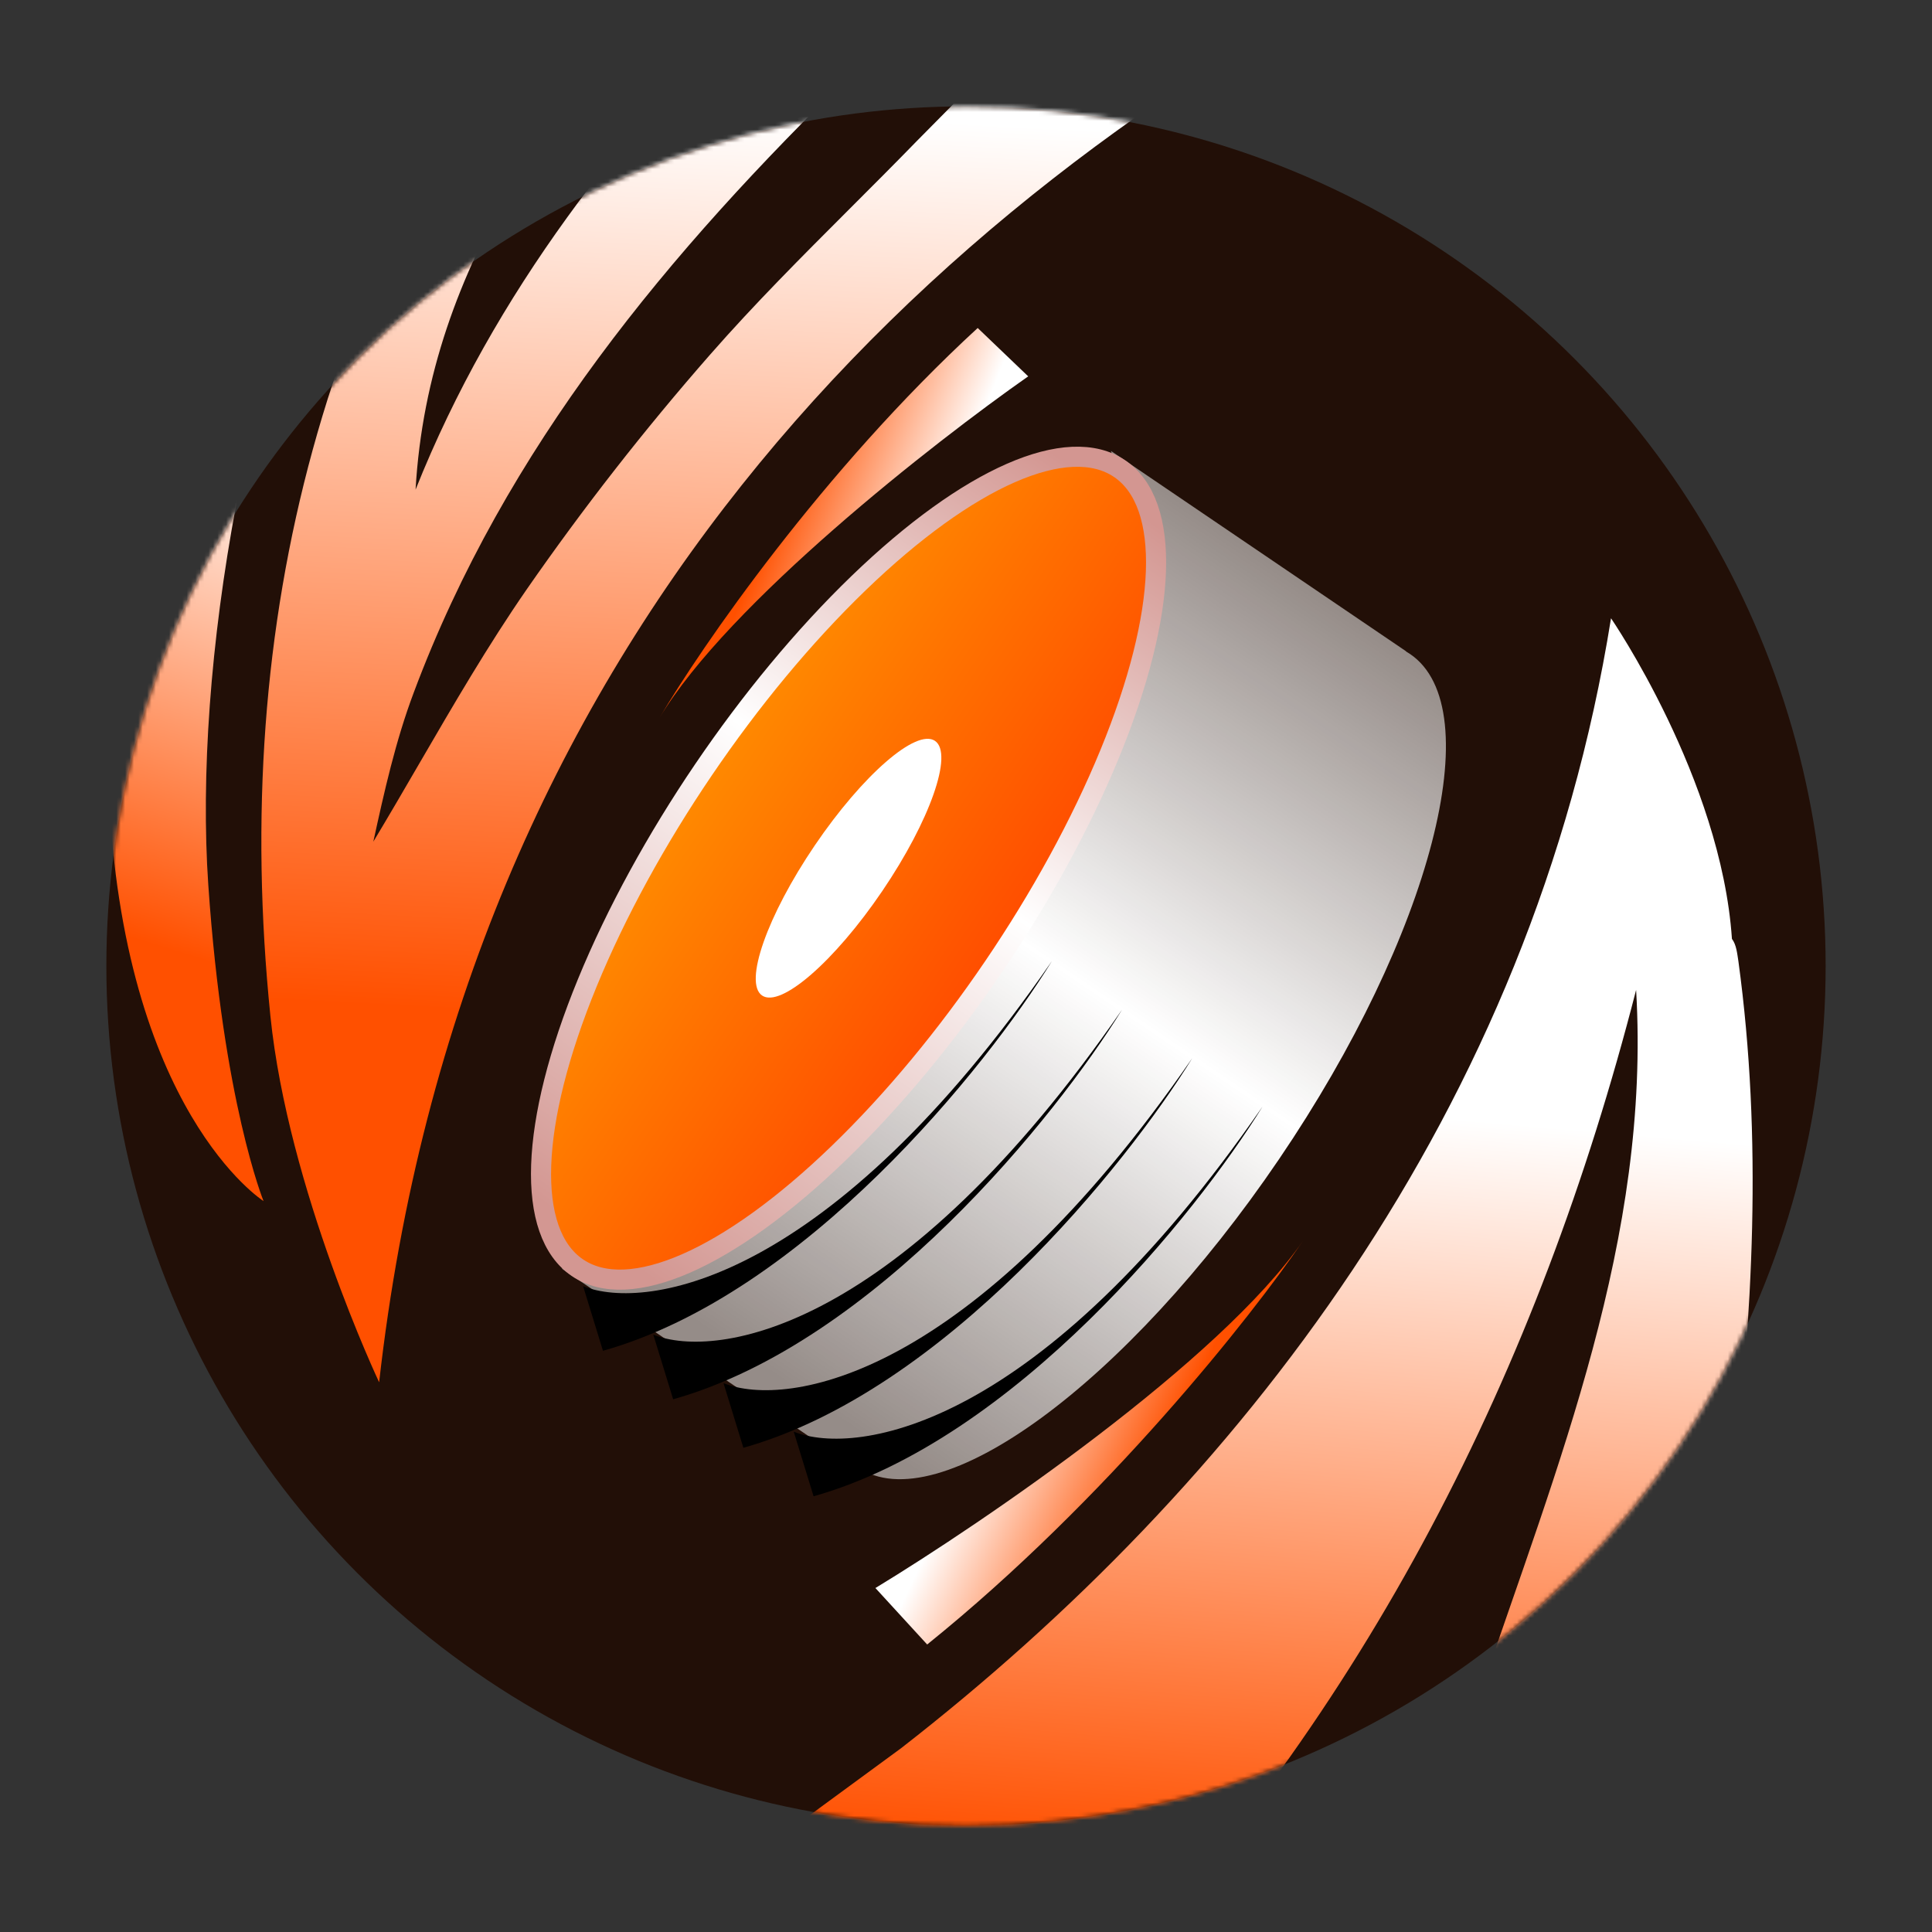
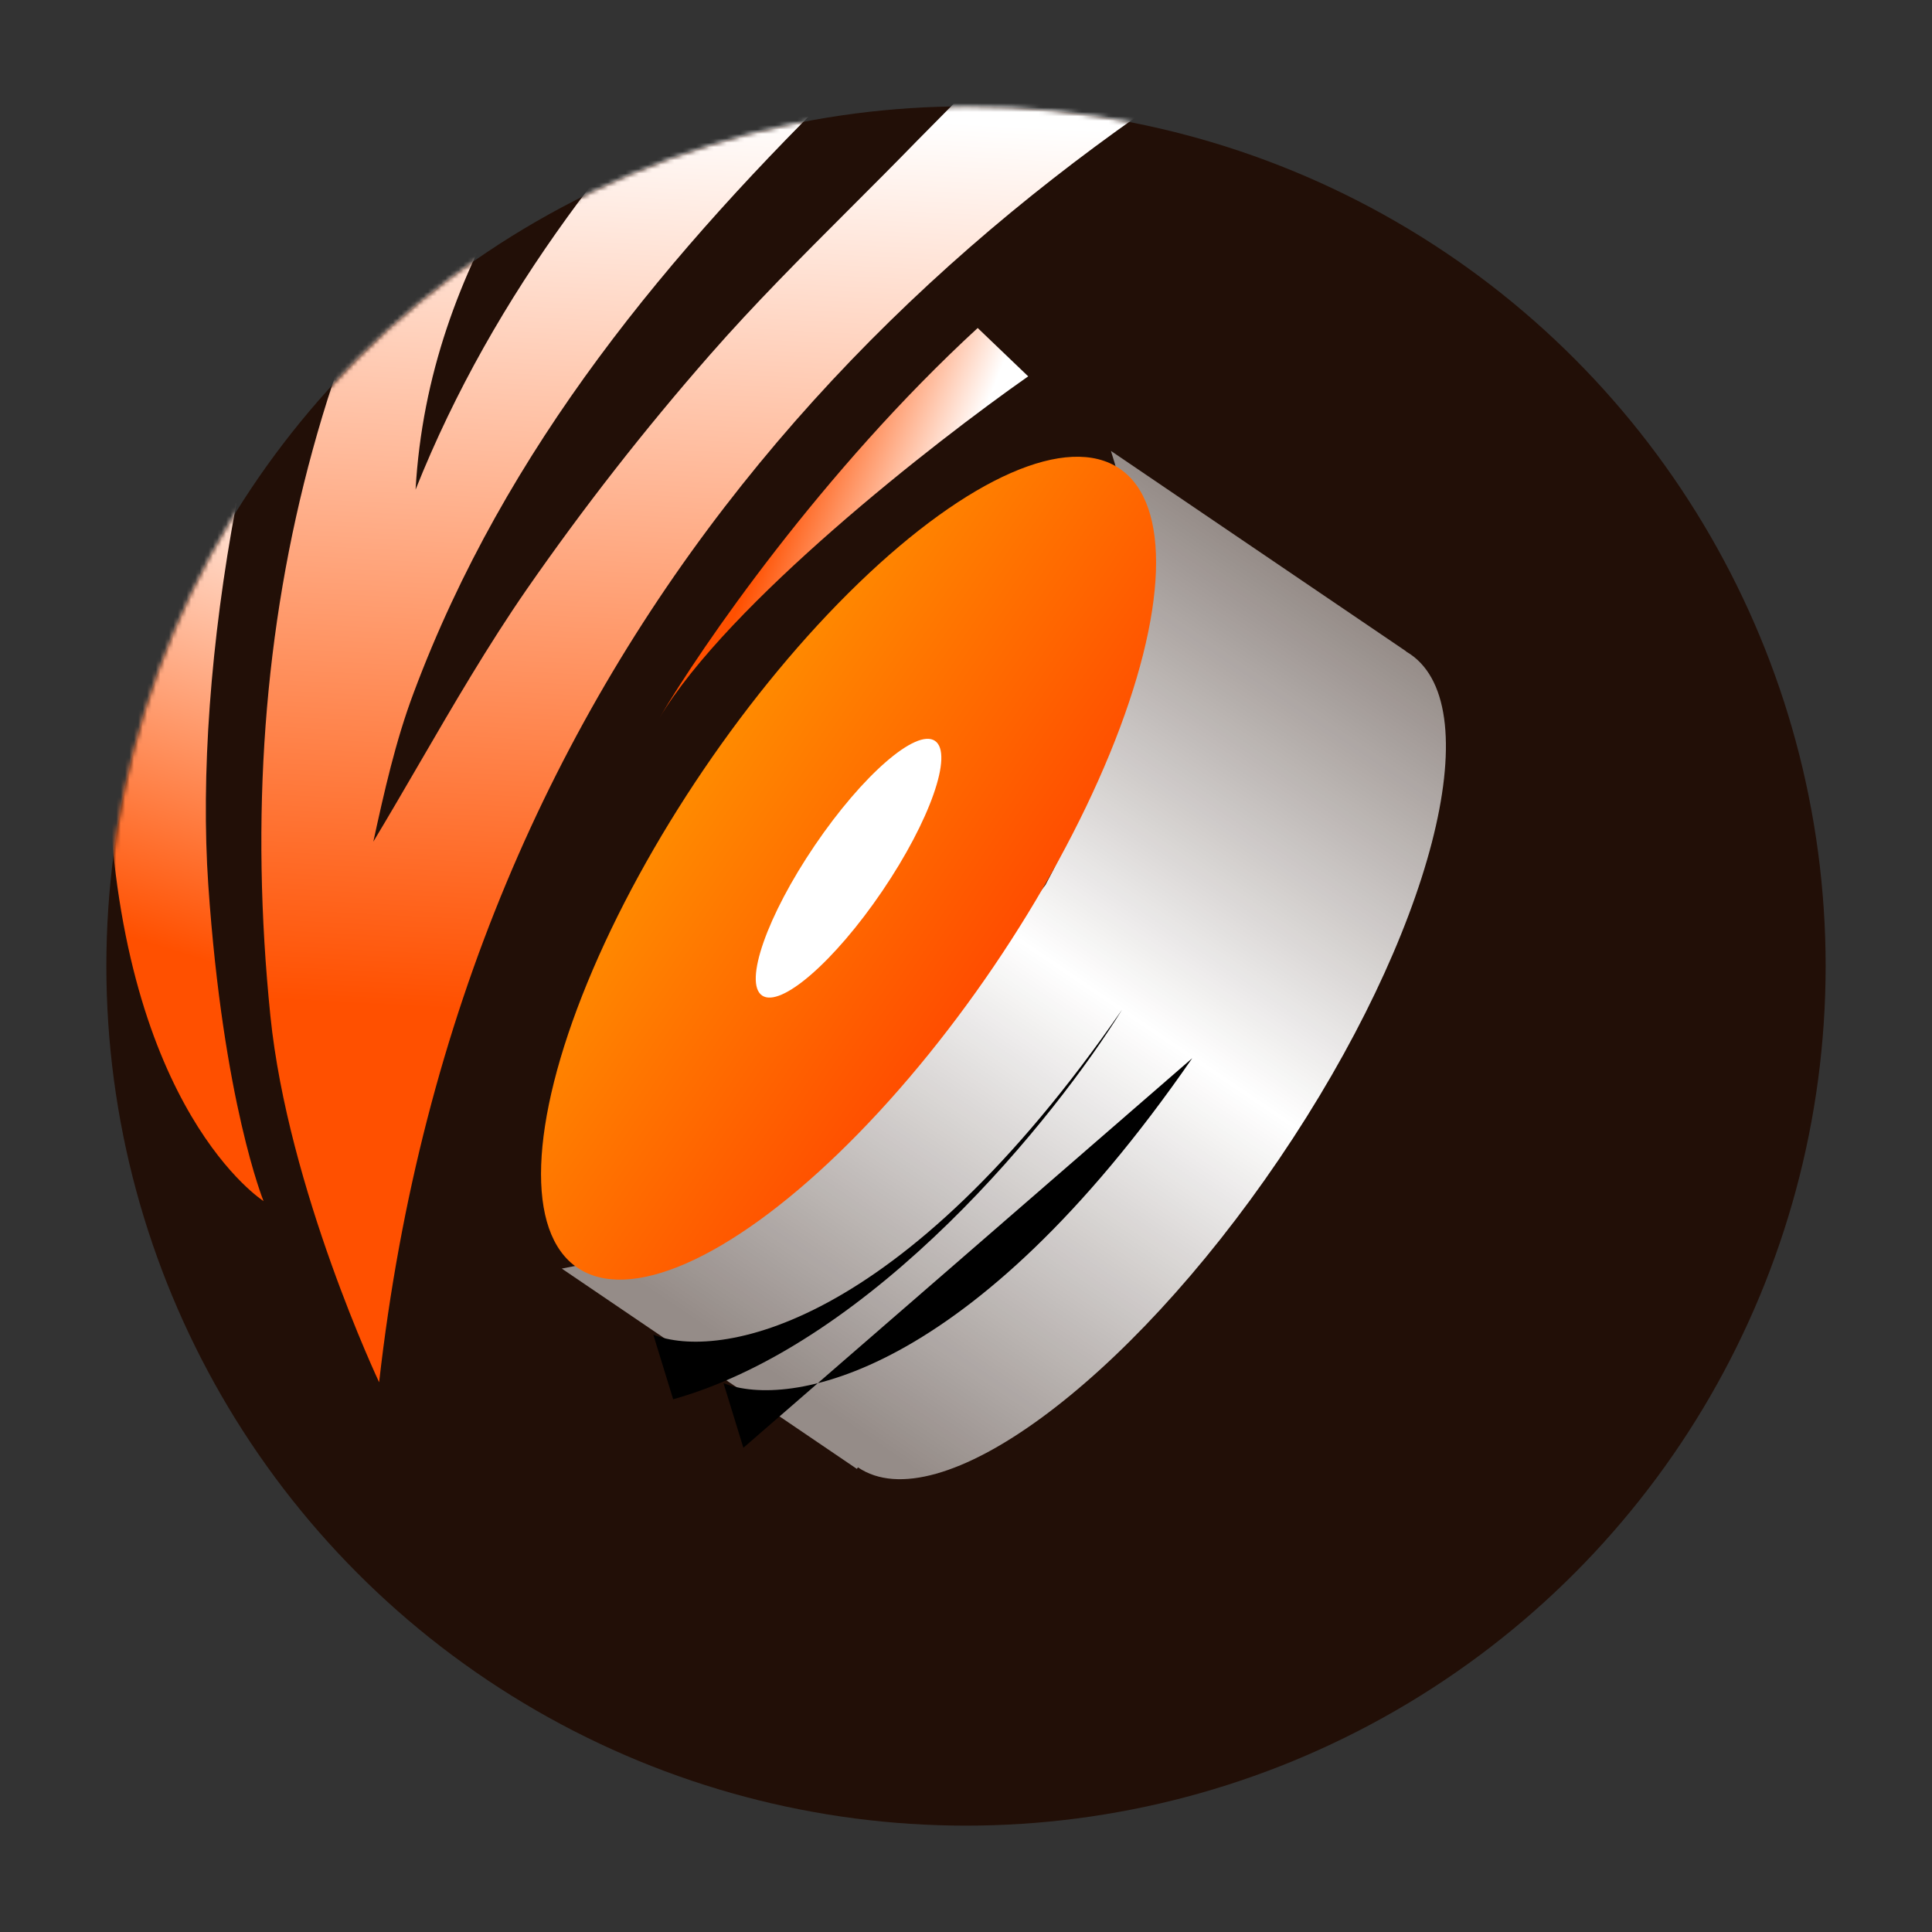
<svg xmlns="http://www.w3.org/2000/svg" width="440" height="440" viewBox="0 0 440 440" fill="none">
  <rect x="0" y="0" width="440" height="440" fill="#333333" stroke="none" />
  <circle cx="220" cy="219.999" r="195.777" fill="#220F07" />
  <mask id="mask0_1513_8770" style="mask-type:alpha" maskUnits="userSpaceOnUse" x="24" y="24" width="392" height="392">
    <circle cx="219.999" cy="219.999" r="195.777" fill="#111820" />
  </mask>
  <g mask="url(#mask0_1513_8770)">
-     <path d="M248.573 454.817L139.805 446.115L205.217 398.142C281.81 338.57 348.947 252.994 366.899 140.806C366.899 140.806 391.977 177.352 394.436 213.82C395.467 215.17 395.631 217.184 395.914 218.954C401.422 259.356 399.232 299.681 394.371 339.908C394.167 341.697 393.298 343.343 391.935 344.519L336.758 386.676C354.808 333.317 375.96 282.018 372.614 225.451C350.37 312.111 311.361 389.428 248.573 454.817Z" fill="url(#paint0_linear_1513_8770)" />
    <path fill-rule="evenodd" clip-rule="evenodd" d="M94.234 157.712C115.119 101.879 152.167 57.48 194.589 16.195L176.05 -4.537C141.828 29.569 112.591 66.525 94.644 111.508C97.643 59.197 128.816 21.469 160.12 -16.416C160.994 -17.474 161.868 -18.532 162.741 -19.59L149.045 -34.906C146.687 -32.207 144.324 -29.617 141.996 -27.066C137.712 -22.371 133.544 -17.803 129.729 -12.912C73.767 59.212 52.395 141.065 61.581 231.378C65.593 270.816 86.345 314.804 86.345 314.804C105.326 146.618 209.445 46.749 320.594 -10.759L274.929 -34.746L208.815 32.103C203.774 37.285 198.69 42.368 193.627 47.43C182.674 58.382 171.821 69.233 161.72 80.765C146.783 97.809 132.821 115.684 119.901 134.303C111.113 147.015 103.288 160.476 95.478 173.91C92.017 179.863 88.559 185.811 85.022 191.686C87.505 180.328 90.082 168.735 94.234 157.712Z" fill="url(#paint1_linear_1513_8770)" />
    <path d="M222.663 74.698C187.295 107.22 159.604 147.461 150.18 163.517C165.85 137.362 212.7 100.749 234.166 85.712L222.663 74.698Z" fill="url(#paint2_linear_1513_8770)" />
-     <path d="M211.158 374.524C252.139 341.499 285.28 299.488 296.728 282.611C277.732 310.083 223.908 346.76 199.37 361.664L211.158 374.524Z" fill="url(#paint3_linear_1513_8770)" />
    <path d="M47.438 201.553C50.835 251.059 60.021 273.537 60.021 273.537C60.021 273.537 27.902 253.162 24.737 179.656C23.025 139.892 32.533 101.504 39.239 62.272C39.424 60.631 40.13 59.093 41.253 57.883C54.462 45.918 69.044 34.8 82.716 23.182C56.109 79.001 44.042 152.047 47.438 201.553Z" fill="url(#paint4_linear_1513_8770)" />
  </g>
  <path fill-rule="evenodd" clip-rule="evenodd" d="M215.007 235.235C191.945 262.259 161.336 282.949 127.94 288.909L195.154 334.536L195.393 334.181C195.394 334.181 195.395 334.182 195.395 334.182C213.638 346.566 256.575 315.138 291.297 263.987C326.019 212.836 339.378 161.332 321.136 148.948C320.829 148.74 320.515 148.544 320.194 148.36L320.221 148.32L253.007 102.694C262.705 132.31 255.782 168.702 238.089 201.551C233.723 207.1 229.419 212.978 225.234 219.143C221.585 224.518 218.172 229.898 215.007 235.235Z" fill="url(#paint5_linear_1513_8770)" />
  <ellipse cx="193.252" cy="197.726" rx="109.963" ry="39.923" transform="rotate(-55.831 193.252 197.726)" fill="url(#paint6_linear_1513_8770)" />
-   <ellipse cx="193.252" cy="197.726" rx="109.963" ry="39.923" transform="rotate(-55.831 193.252 197.726)" stroke="url(#paint7_linear_1513_8770)" stroke-width="4.579" />
  <ellipse cx="193.251" cy="197.727" rx="35.049" ry="9.278" transform="rotate(-55.831 193.251 197.727)" fill="white" />
-   <path d="M287.514 252.045C237.041 325.114 195.319 331.83 180.767 326.055L185.29 340.767C231.254 327.821 272.591 276.225 287.514 252.045Z" fill="black" />
-   <path d="M271.523 240.999C221.05 314.068 179.329 320.785 164.777 315.01L169.299 329.722C215.264 316.776 256.601 265.179 271.523 240.999Z" fill="black" />
+   <path d="M271.523 240.999C221.05 314.068 179.329 320.785 164.777 315.01L169.299 329.722Z" fill="black" />
  <path d="M255.532 229.954C205.059 303.023 163.337 309.739 148.785 303.964L153.308 318.676C199.272 305.73 240.609 254.134 255.532 229.954Z" fill="black" />
-   <path d="M239.545 218.909C189.072 291.978 147.35 298.695 132.798 292.919L137.321 307.631C183.285 294.685 224.622 243.089 239.545 218.909Z" fill="black" />
  <defs>
    <linearGradient id="paint0_linear_1513_8770" x1="229.286" y1="245.947" x2="208.851" y2="483.299" gradientUnits="userSpaceOnUse">
      <stop stop-color="white" />
      <stop offset="0.737" stop-color="#FF5000" />
    </linearGradient>
    <linearGradient id="paint1_linear_1513_8770" x1="86.404" y1="21.11" x2="71.901" y2="302.522" gradientUnits="userSpaceOnUse">
      <stop stop-color="white" />
      <stop offset="0.737" stop-color="#FF5000" />
    </linearGradient>
    <linearGradient id="paint2_linear_1513_8770" x1="218.241" y1="108.815" x2="184.785" y2="95.635" gradientUnits="userSpaceOnUse">
      <stop stop-color="white" />
      <stop offset="1" stop-color="#FF5000" />
    </linearGradient>
    <linearGradient id="paint3_linear_1513_8770" x1="218.426" y1="337.547" x2="254.056" y2="354.342" gradientUnits="userSpaceOnUse">
      <stop stop-color="white" />
      <stop offset="1" stop-color="#FF5000" />
    </linearGradient>
    <linearGradient id="paint4_linear_1513_8770" x1="12.66" y1="83.443" x2="-35.151" y2="238.061" gradientUnits="userSpaceOnUse">
      <stop stop-color="white" />
      <stop offset="0.737" stop-color="#FF5000" />
    </linearGradient>
    <linearGradient id="paint5_linear_1513_8770" x1="190.428" y1="323.06" x2="313.899" y2="140.787" gradientUnits="userSpaceOnUse">
      <stop stop-color="white" stop-opacity="0.52" />
      <stop offset="0.516" stop-color="white" />
      <stop offset="1" stop-color="white" stop-opacity="0.51" />
    </linearGradient>
    <linearGradient id="paint6_linear_1513_8770" x1="193.252" y1="157.803" x2="193.252" y2="237.649" gradientUnits="userSpaceOnUse">
      <stop stop-color="#FF8A00" />
      <stop offset="1" stop-color="#FF4D00" />
    </linearGradient>
    <linearGradient id="paint7_linear_1513_8770" x1="90.961" y1="193.845" x2="297.455" y2="196.795" gradientUnits="userSpaceOnUse">
      <stop stop-color="#D39792" />
      <stop offset="0.558" stop-color="white" />
      <stop offset="1" stop-color="#D39691" />
    </linearGradient>
  </defs>
</svg>